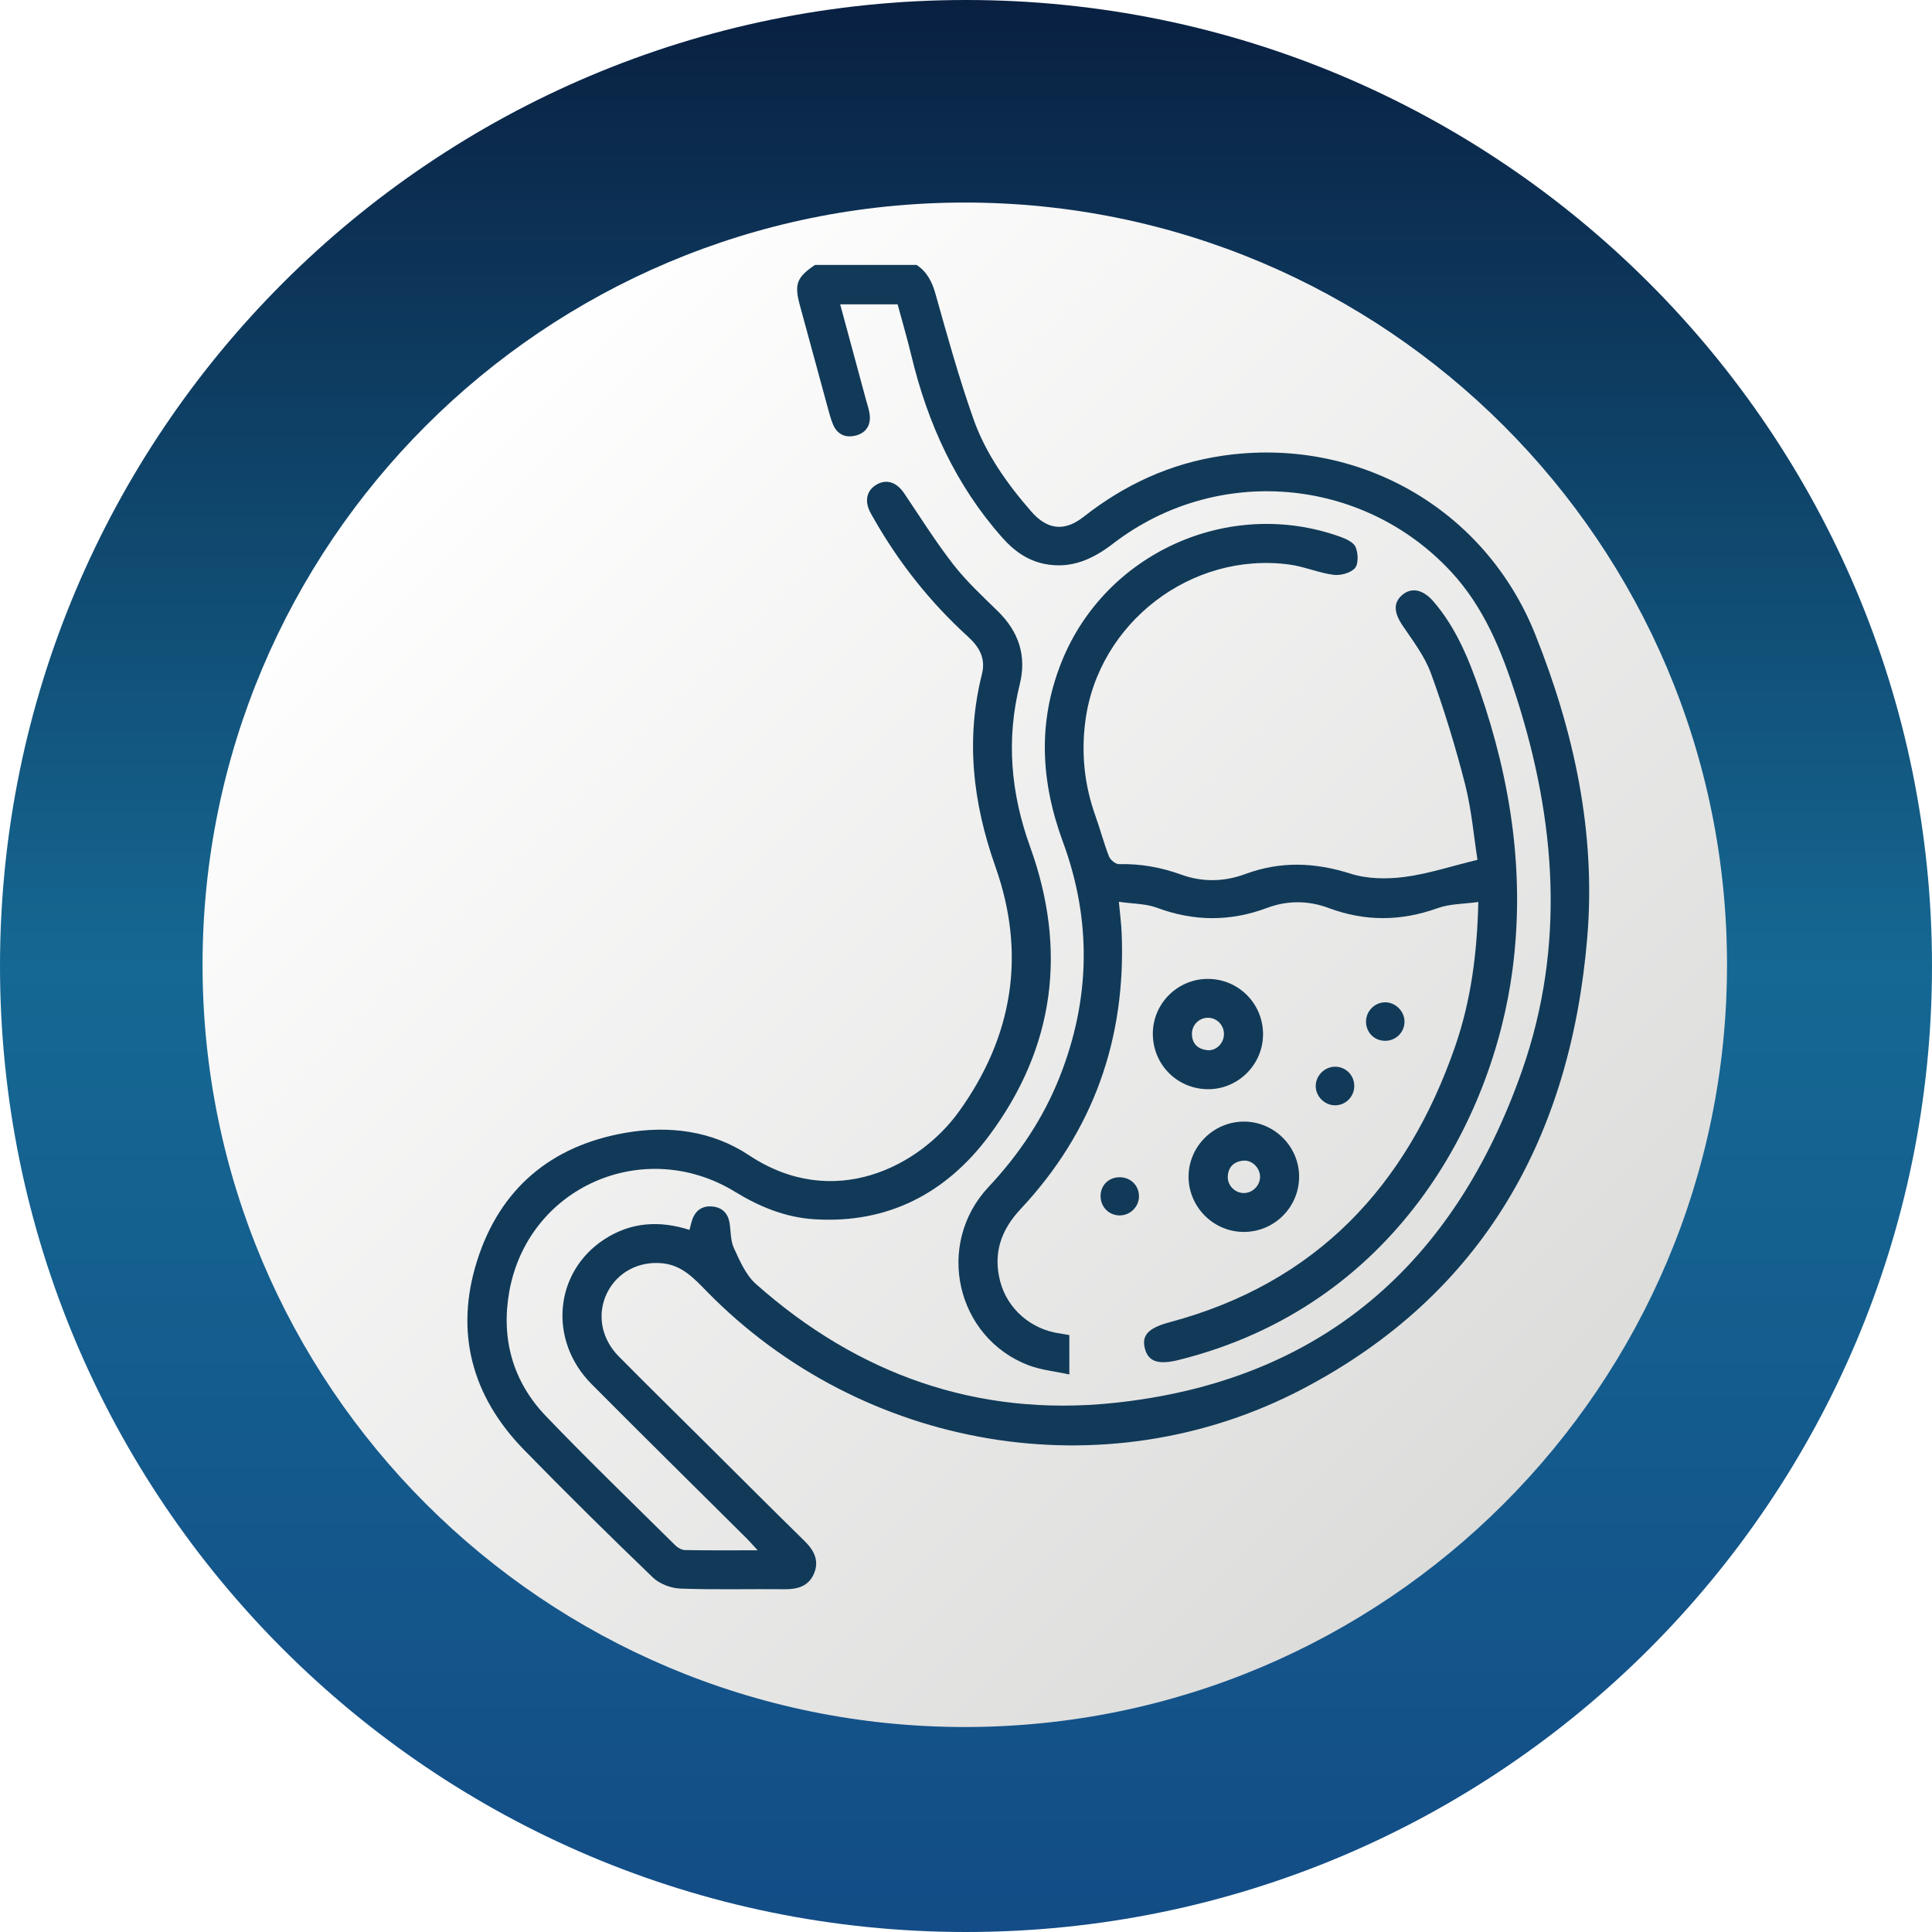
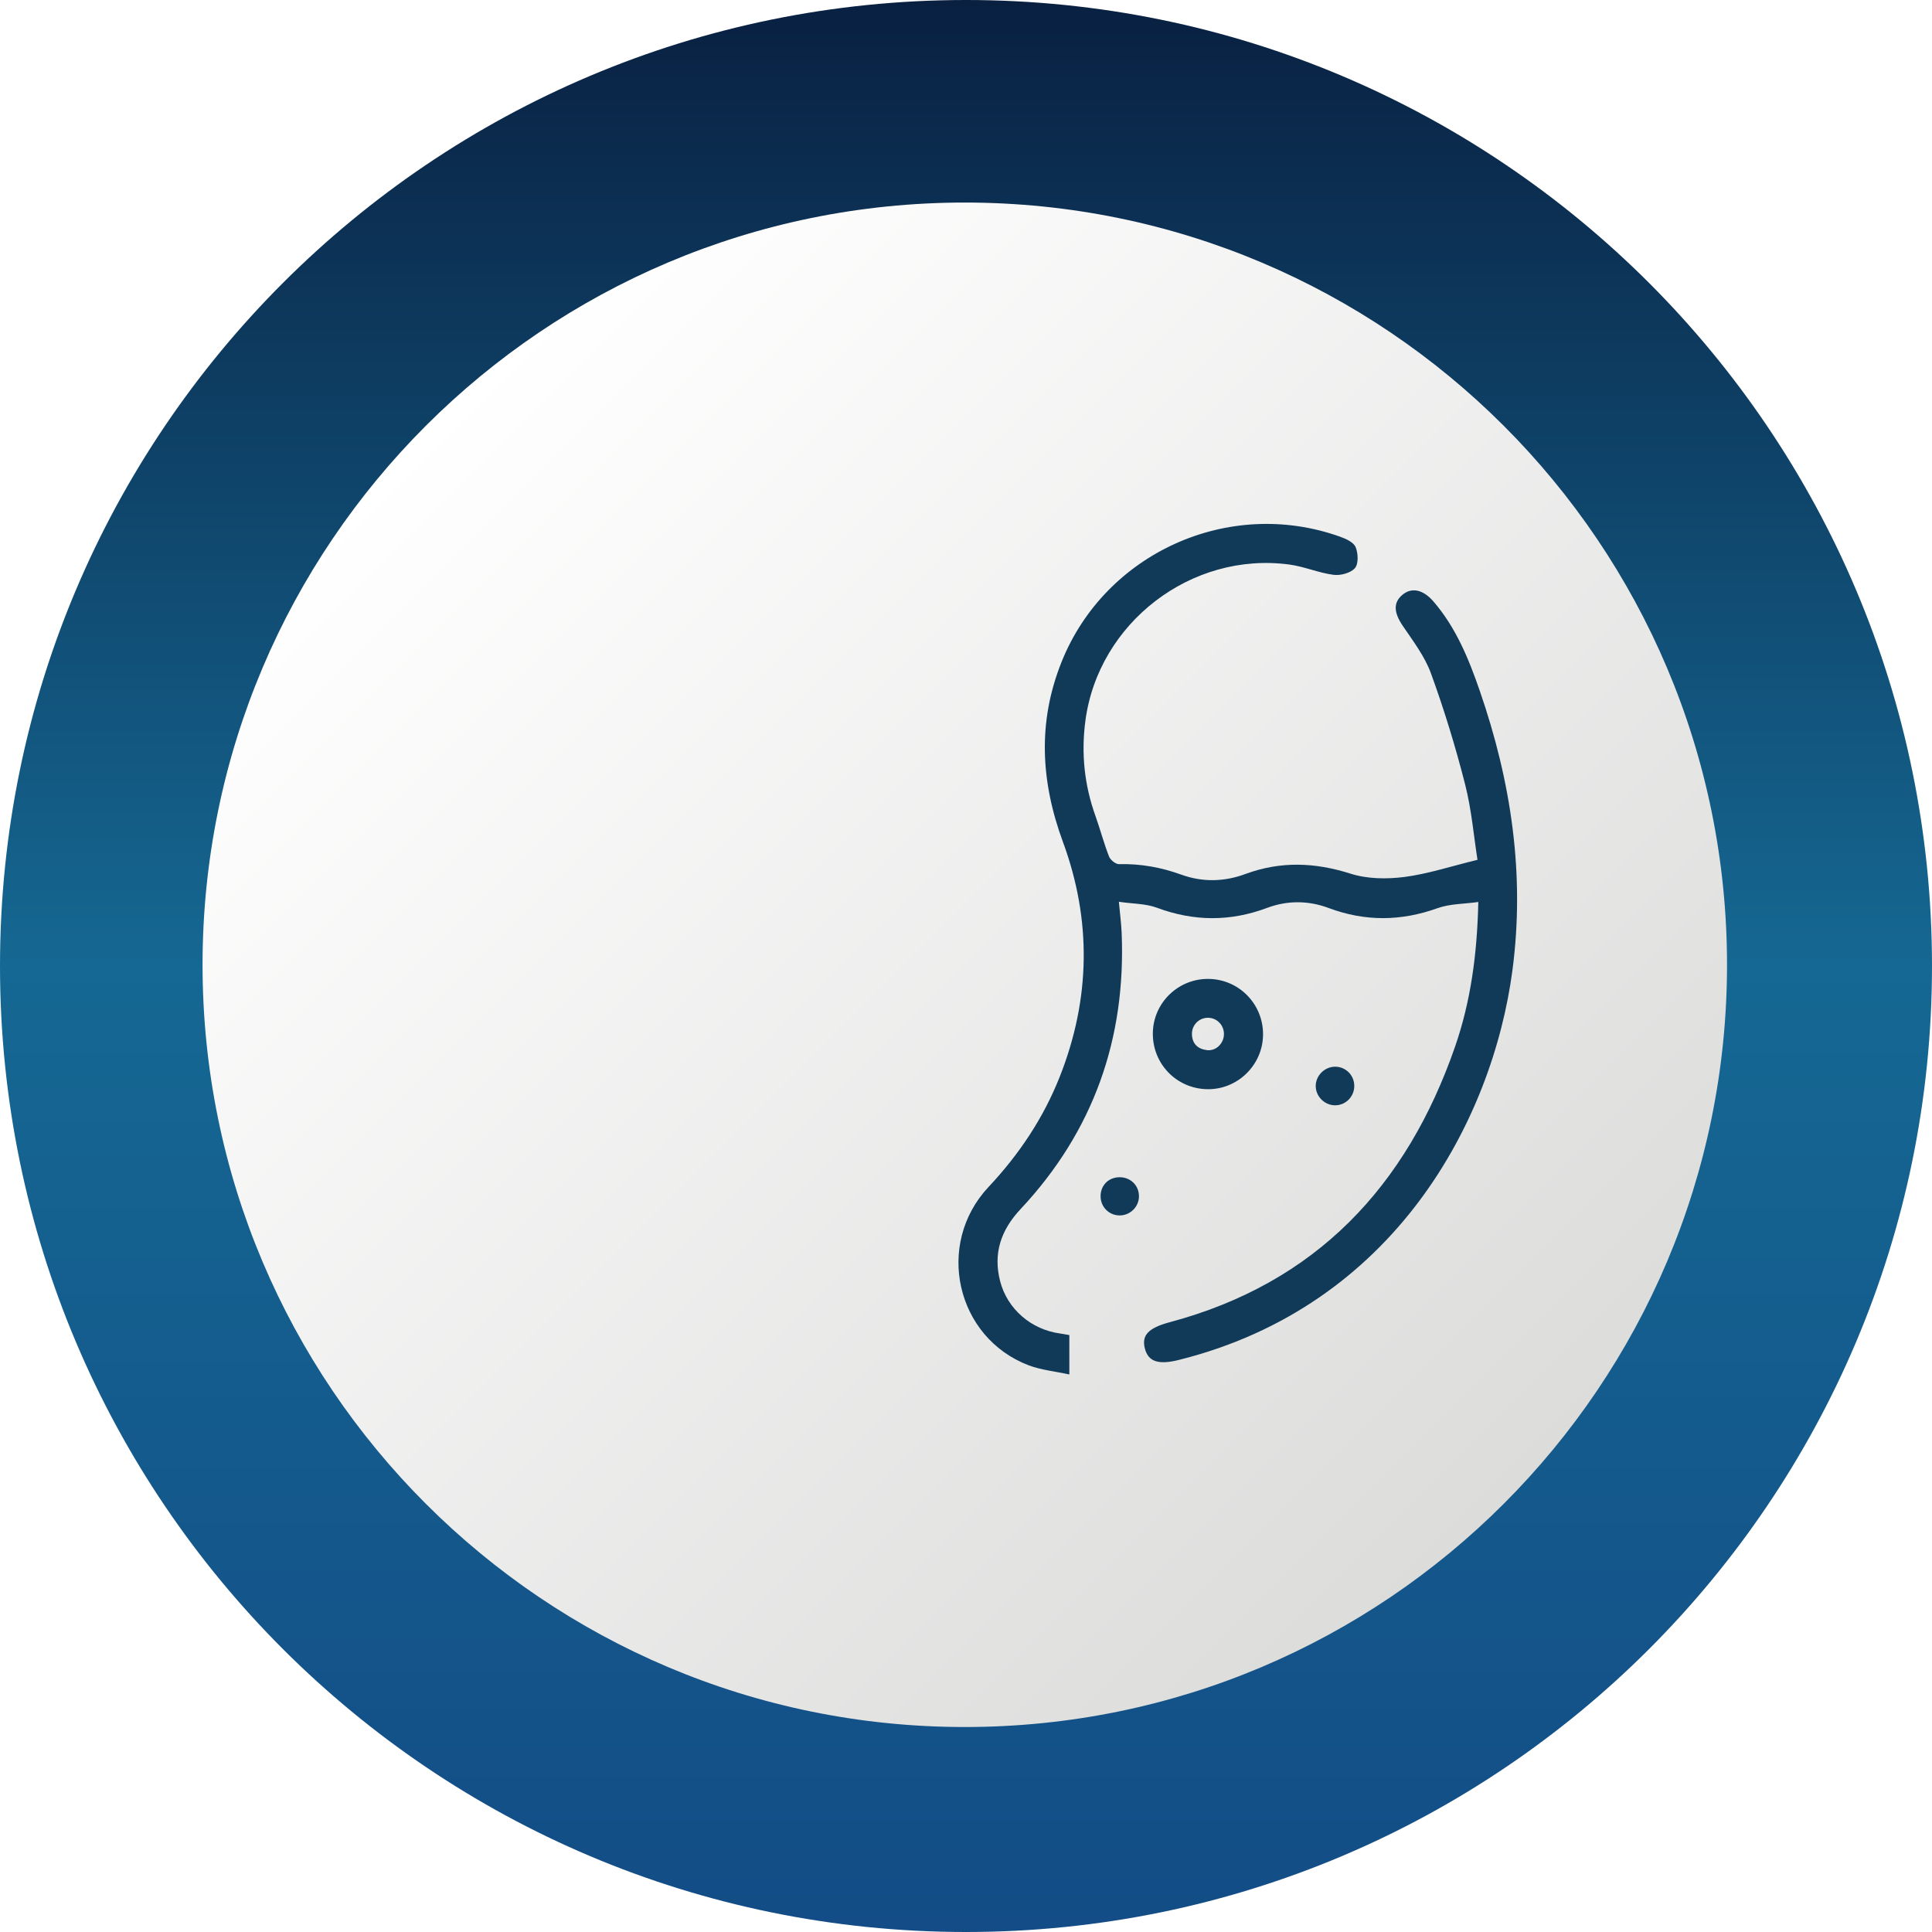
<svg xmlns="http://www.w3.org/2000/svg" width="124" height="124" viewBox="0 0 124 124" fill="none">
  <g clip-path="url(#clip0_32_114)">
    <g filter="url(#filter0_d_32_114)">
      <path d="M62 124C96.242 124 124 96.242 124 62C124 27.758 96.242 0 62 0C27.758 0 0 27.758 0 62C0 96.242 27.758 124 62 124Z" fill="url(#paint0_linear_32_114)" />
    </g>
    <g filter="url(#filter1_d_32_114)">
      <path d="M61.922 110.844C88.941 110.844 110.844 88.941 110.844 61.922C110.844 34.903 88.941 13 61.922 13C34.903 13 13 34.903 13 61.922C13 88.941 34.903 110.844 61.922 110.844Z" fill="url(#paint1_linear_32_114)" />
    </g>
    <g clip-path="url(#clip1_32_114)">
-       <path d="M58.825 17C59.502 17.448 59.823 18.084 60.043 18.867C60.798 21.55 61.544 24.243 62.47 26.87C63.256 29.104 64.63 31.04 66.189 32.829C67.213 34.004 68.313 34.14 69.545 33.173C72.174 31.108 75.107 29.747 78.434 29.254C87.112 27.973 95.297 32.623 98.53 40.706C101.029 46.951 102.436 53.426 101.875 60.156C100.813 72.907 95.239 83.051 83.598 89.149C70.934 95.782 55.316 93.076 45.344 82.865C44.543 82.044 43.768 81.21 42.532 81.082C40.998 80.92 39.606 81.662 38.956 82.998C38.308 84.326 38.575 85.903 39.706 87.049C41.559 88.923 43.44 90.77 45.311 92.629C47.417 94.722 49.513 96.824 51.635 98.902C52.245 99.501 52.588 100.153 52.252 100.975C51.911 101.809 51.192 102.009 50.339 102C48.112 101.976 45.883 102.042 43.661 101.958C43.06 101.936 42.329 101.656 41.902 101.246C39.103 98.554 36.335 95.824 33.623 93.043C30.258 89.59 29.174 85.468 30.63 80.891C32.088 76.311 35.344 73.544 40.125 72.71C42.924 72.222 45.687 72.564 48.074 74.147C53.523 77.762 59.021 74.839 61.528 71.368C65.02 66.536 65.873 61.234 63.891 55.635C62.446 51.55 61.965 47.481 63.023 43.265C63.279 42.245 62.847 41.513 62.118 40.852C59.698 38.65 57.692 36.118 56.077 33.277C55.995 33.133 55.906 32.991 55.835 32.842C55.478 32.117 55.636 31.476 56.251 31.108C56.888 30.729 57.542 30.94 58.023 31.649C59.061 33.184 60.045 34.763 61.181 36.224C62.027 37.311 63.056 38.264 64.047 39.233C65.394 40.551 65.9 42.105 65.45 43.922C64.57 47.472 64.873 50.911 66.113 54.344C68.503 60.961 67.703 67.228 63.481 72.892C60.738 76.573 56.997 78.556 52.258 78.254C50.419 78.137 48.754 77.458 47.19 76.5C41.332 72.91 33.888 76.17 32.685 82.904C32.151 85.905 32.903 88.661 35.034 90.885C37.742 93.709 40.559 96.427 43.338 99.179C43.498 99.339 43.757 99.483 43.973 99.487C45.469 99.514 46.965 99.501 48.629 99.501C48.33 99.177 48.143 98.957 47.938 98.754C44.614 95.447 41.269 92.158 37.965 88.83C35.172 86.016 35.571 81.643 38.784 79.545C40.477 78.44 42.311 78.316 44.253 78.937C44.318 78.695 44.362 78.485 44.431 78.285C44.636 77.684 45.075 77.383 45.703 77.434C46.328 77.485 46.716 77.848 46.821 78.476C46.912 79.019 46.879 79.618 47.101 80.099C47.477 80.913 47.861 81.824 48.506 82.399C55.04 88.207 62.722 90.952 71.451 90.047C84.825 88.661 93.362 81.079 97.695 68.696C100.483 60.726 99.869 52.688 97.326 44.74C96.386 41.801 95.257 38.965 93.09 36.648C87.419 30.583 78.069 29.796 71.442 34.889C70.119 35.905 68.739 36.528 67.051 36.195C65.944 35.976 65.082 35.357 64.341 34.521C61.344 31.142 59.54 27.183 58.498 22.841C58.233 21.741 57.914 20.655 57.611 19.532H53.924C54.483 21.597 55.031 23.617 55.576 25.637C55.663 25.957 55.774 26.274 55.817 26.6C55.901 27.263 55.61 27.76 54.966 27.942C54.3 28.13 53.744 27.908 53.463 27.239C53.305 26.857 53.205 26.451 53.096 26.052C52.505 23.895 51.916 21.735 51.332 19.575C50.969 18.231 51.143 17.792 52.307 17.004H58.821L58.825 17Z" fill="#113A58" />
      <path d="M94.828 55.182C94.591 53.685 94.451 51.974 94.032 50.333C93.418 47.929 92.69 45.547 91.841 43.216C91.443 42.123 90.695 41.145 90.031 40.165C89.468 39.333 89.405 38.692 90 38.185C90.597 37.675 91.338 37.832 92.006 38.608C93.445 40.28 94.26 42.272 94.968 44.318C96.987 50.151 97.885 56.109 97.072 62.27C95.798 71.907 89.51 83.825 75.666 87.282C74.339 87.615 73.689 87.395 73.475 86.53C73.266 85.683 73.727 85.224 75.078 84.862C84.482 82.346 90.285 76.127 93.389 67.177C94.402 64.254 94.807 61.219 94.881 57.892C93.966 58.021 93.062 58.003 92.269 58.287C89.911 59.134 87.611 59.152 85.264 58.274C83.979 57.792 82.618 57.786 81.336 58.267C78.957 59.158 76.63 59.145 74.252 58.26C73.531 57.992 72.702 58.01 71.812 57.879C71.885 58.677 71.965 59.274 71.99 59.875C72.273 66.665 70.18 72.61 65.503 77.602C64.241 78.948 63.729 80.445 64.192 82.235C64.653 84.013 66.176 85.33 68.028 85.585C68.218 85.612 68.405 85.65 68.632 85.688V88.216C67.719 88.016 66.833 87.934 66.033 87.632C61.364 85.863 59.992 79.864 63.448 76.181C65.412 74.087 66.964 71.766 68.015 69.111C69.993 64.117 70.073 59.063 68.222 54.04C66.795 50.164 66.585 46.35 68.135 42.48C70.941 35.479 78.895 31.895 86.018 34.45C86.392 34.583 86.88 34.807 87.007 35.115C87.17 35.51 87.201 36.184 86.963 36.462C86.693 36.776 86.041 36.952 85.593 36.894C84.638 36.77 83.72 36.366 82.765 36.235C76.452 35.382 70.493 39.983 69.663 46.259C69.385 48.365 69.598 50.388 70.311 52.377C70.618 53.235 70.847 54.122 71.179 54.969C71.266 55.194 71.609 55.471 71.827 55.464C73.212 55.428 74.526 55.668 75.829 56.14C77.176 56.628 78.572 56.599 79.919 56.1C82.182 55.26 84.393 55.344 86.689 56.076C87.755 56.415 89.002 56.431 90.127 56.287C91.645 56.092 93.124 55.599 94.823 55.187L94.828 55.182Z" fill="#113A58" />
      <path d="M81.064 66.425C81.042 68.373 79.41 69.951 77.468 69.907C75.502 69.863 73.968 68.273 73.992 66.306C74.014 64.359 75.633 62.793 77.588 62.829C79.541 62.862 81.089 64.463 81.066 66.425H81.064ZM78.555 66.399C78.572 65.811 78.12 65.332 77.541 65.323C76.963 65.314 76.49 65.785 76.501 66.372C76.515 66.998 76.882 67.33 77.472 67.401C78.04 67.468 78.537 66.98 78.555 66.401V66.399Z" fill="#113A58" />
-       <path d="M83.38 75.493C83.395 77.447 81.826 79.046 79.871 79.068C77.927 79.09 76.31 77.511 76.285 75.564C76.263 73.624 77.844 72.012 79.797 71.987C81.741 71.963 83.364 73.548 83.38 75.491V75.493ZM80.873 75.509C80.861 74.943 80.349 74.438 79.79 74.493C79.194 74.553 78.831 74.894 78.802 75.511C78.775 76.085 79.267 76.575 79.835 76.573C80.405 76.571 80.884 76.079 80.873 75.509Z" fill="#113A58" />
      <path d="M86.92 69.688C86.927 70.388 86.357 70.956 85.664 70.941C85.005 70.925 84.455 70.373 84.446 69.716C84.438 69.031 85.028 68.45 85.718 68.463C86.384 68.477 86.914 69.016 86.92 69.685V69.688Z" fill="#113A58" />
-       <path d="M88.889 64.33C89.572 64.323 90.16 64.918 90.144 65.598C90.129 66.264 89.59 66.794 88.918 66.802C88.21 66.811 87.662 66.259 87.675 65.547C87.686 64.886 88.232 64.339 88.889 64.332V64.33Z" fill="#113A58" />
      <path d="M73.103 76.768C73.106 77.462 72.524 78.028 71.829 78.008C71.159 77.988 70.643 77.458 70.638 76.782C70.634 76.061 71.173 75.54 71.899 75.558C72.58 75.575 73.099 76.096 73.101 76.771L73.103 76.768Z" fill="#113A58" />
    </g>
  </g>
  <defs>
    <filter id="filter0_d_32_114" x="-10" y="-10" width="144" height="144" filterUnits="userSpaceOnUse" color-interpolation-filters="sRGB">
      <feFlood flood-opacity="0" result="BackgroundImageFix" />
      <feColorMatrix in="SourceAlpha" type="matrix" values="0 0 0 0 0 0 0 0 0 0 0 0 0 0 0 0 0 0 127 0" result="hardAlpha" />
      <feOffset />
      <feGaussianBlur stdDeviation="5" />
      <feColorMatrix type="matrix" values="0 0 0 0 0 0 0 0 0 0 0 0 0 0 0 0 0 0 0.25 0" />
      <feBlend mode="normal" in2="BackgroundImageFix" result="effect1_dropShadow_32_114" />
      <feBlend mode="normal" in="SourceGraphic" in2="effect1_dropShadow_32_114" result="shape" />
    </filter>
    <filter id="filter1_d_32_114" x="3" y="3" width="117.845" height="117.844" filterUnits="userSpaceOnUse" color-interpolation-filters="sRGB">
      <feFlood flood-opacity="0" result="BackgroundImageFix" />
      <feColorMatrix in="SourceAlpha" type="matrix" values="0 0 0 0 0 0 0 0 0 0 0 0 0 0 0 0 0 0 127 0" result="hardAlpha" />
      <feOffset />
      <feGaussianBlur stdDeviation="5" />
      <feColorMatrix type="matrix" values="0 0 0 0 0 0 0 0 0 0 0 0 0 0 0 0 0 0 0.25 0" />
      <feBlend mode="normal" in2="BackgroundImageFix" result="effect1_dropShadow_32_114" />
      <feBlend mode="normal" in="SourceGraphic" in2="effect1_dropShadow_32_114" result="shape" />
    </filter>
    <linearGradient id="paint0_linear_32_114" x1="62" y1="0" x2="62" y2="124.015" gradientUnits="userSpaceOnUse">
      <stop stop-color="#092041" />
      <stop offset="0.5" stop-color="#156893" />
      <stop offset="1" stop-color="#134C86" />
    </linearGradient>
    <linearGradient id="paint1_linear_32_114" x1="27.339" y1="27.342" x2="96.525" y2="96.529" gradientUnits="userSpaceOnUse">
      <stop stop-color="white" />
      <stop offset="1" stop-color="#DCDCDB" />
    </linearGradient>
    <clipPath id="clip0_32_114">
      <rect width="124" height="124" fill="white" />
    </clipPath>
    <clipPath id="clip1_32_114">
      <rect width="72" height="85" fill="white" transform="translate(30 17)" />
    </clipPath>
  </defs>
</svg>